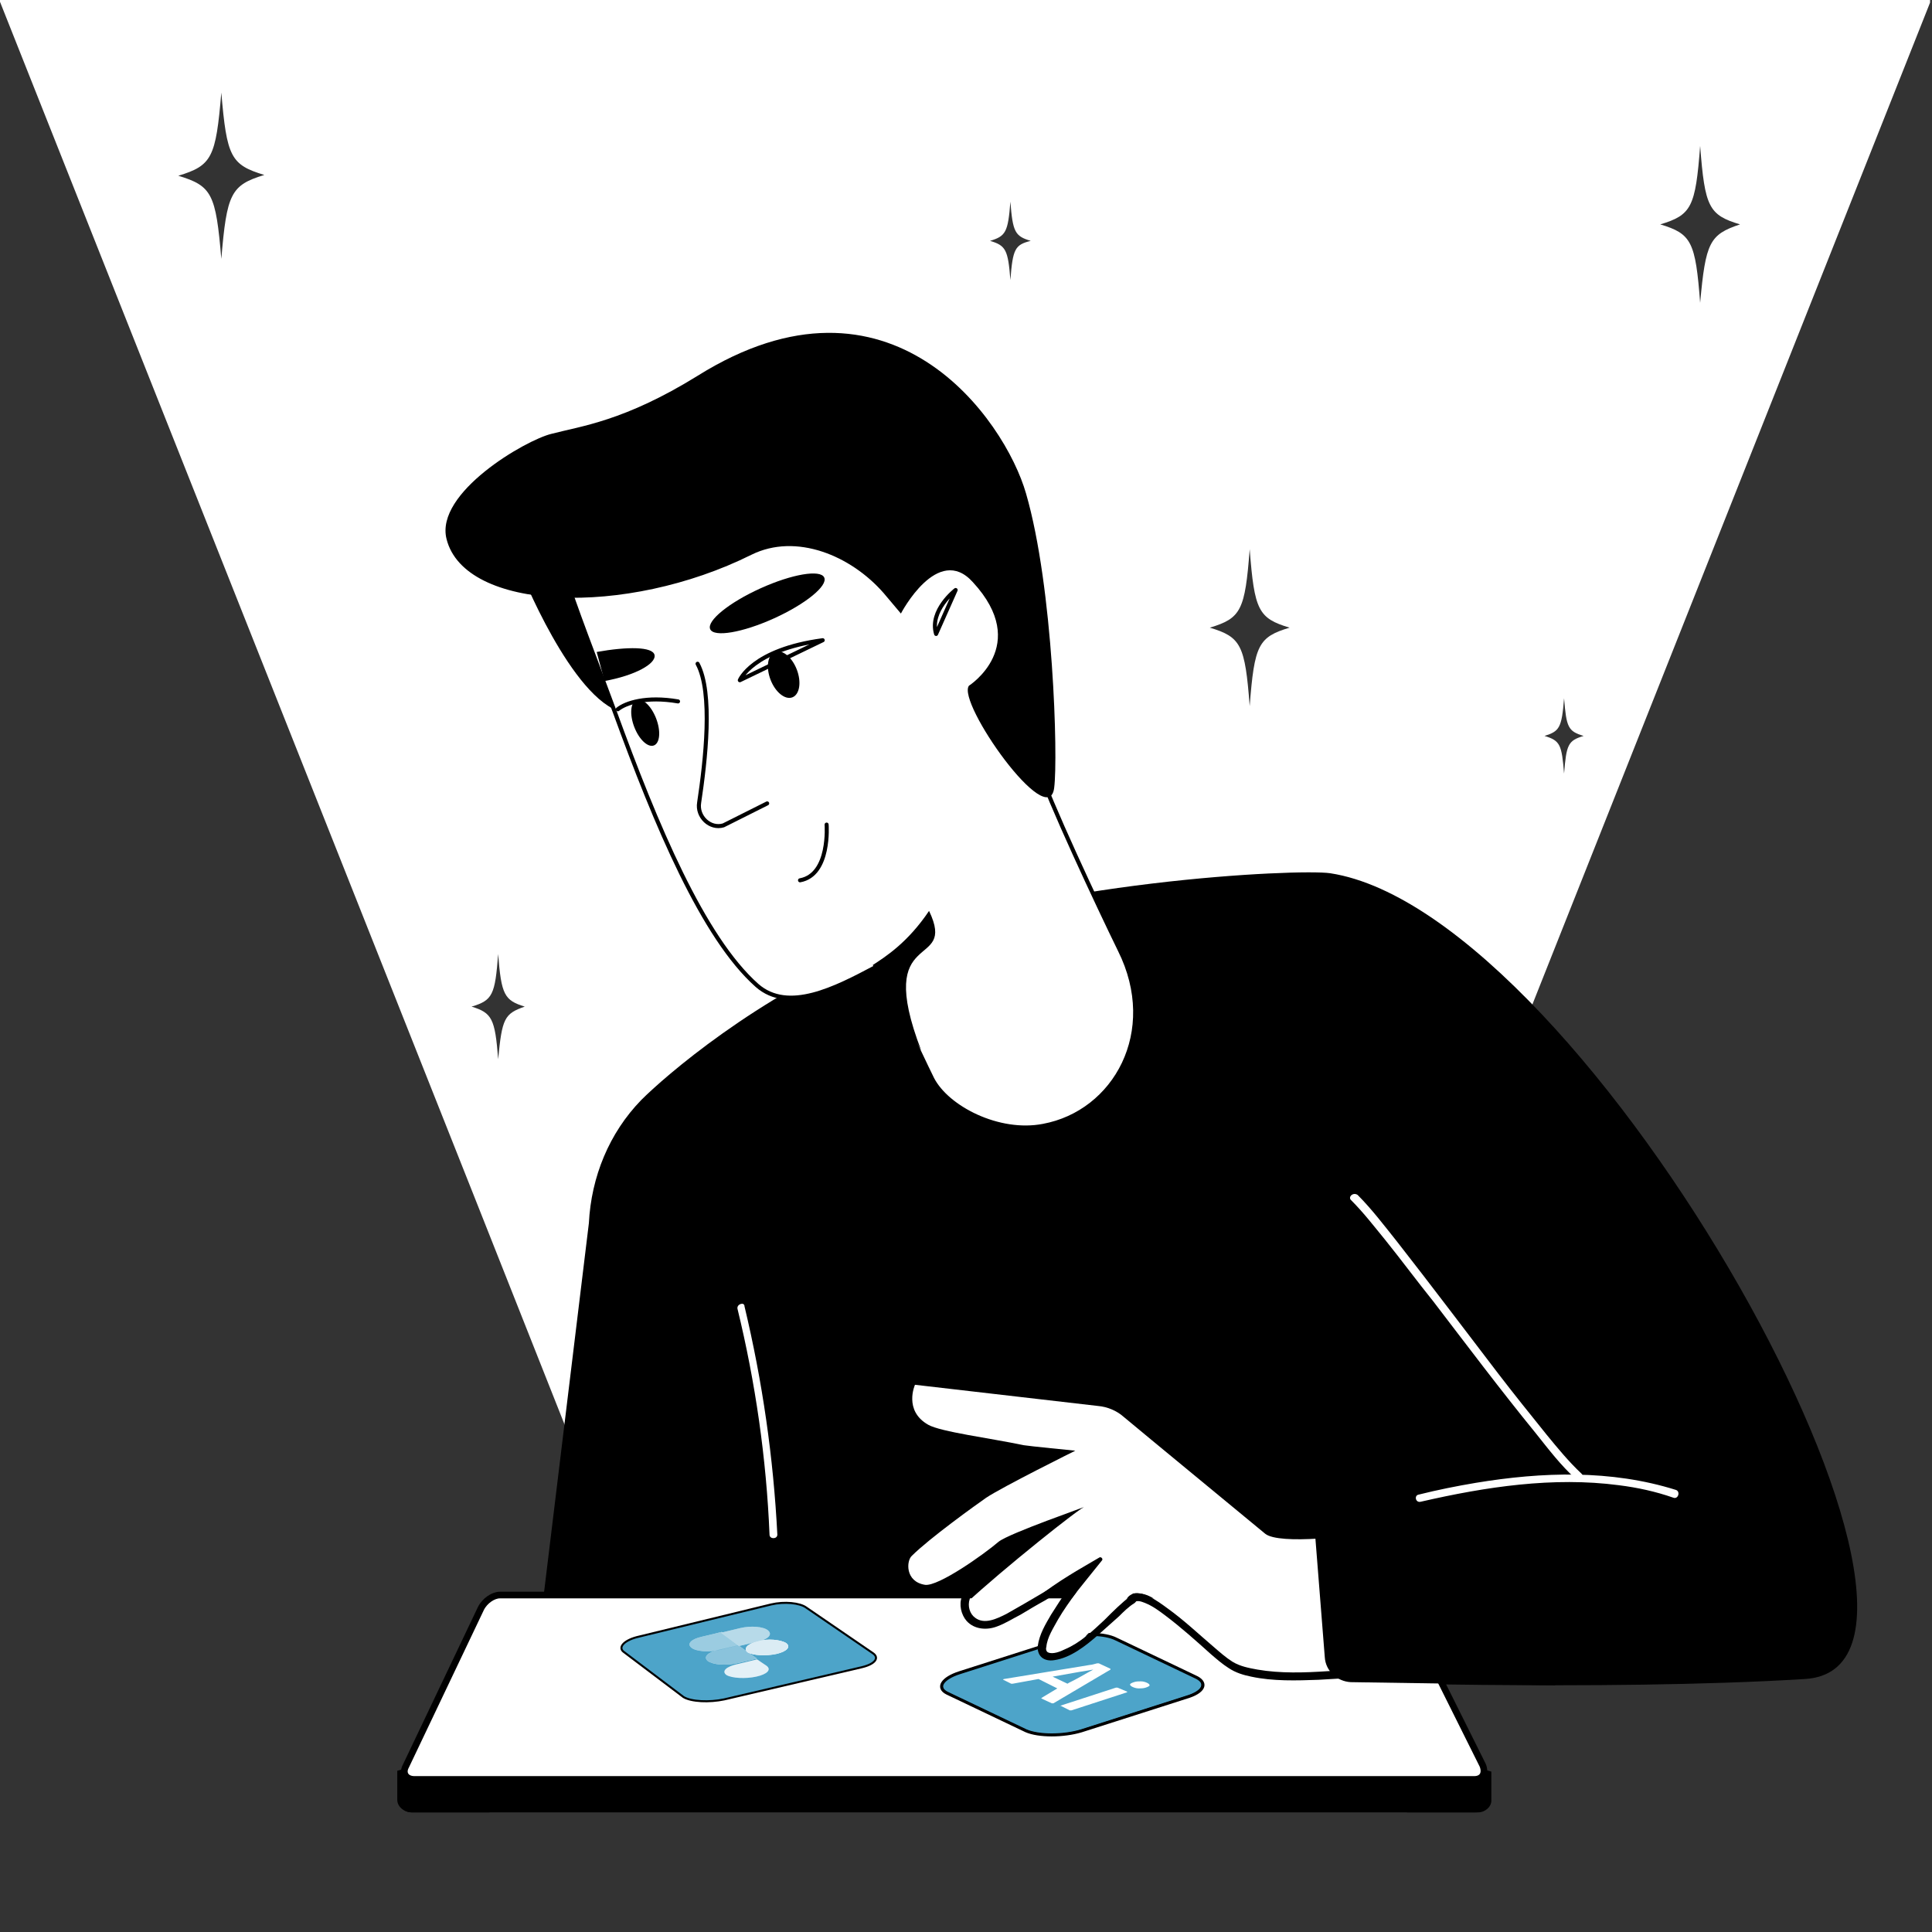
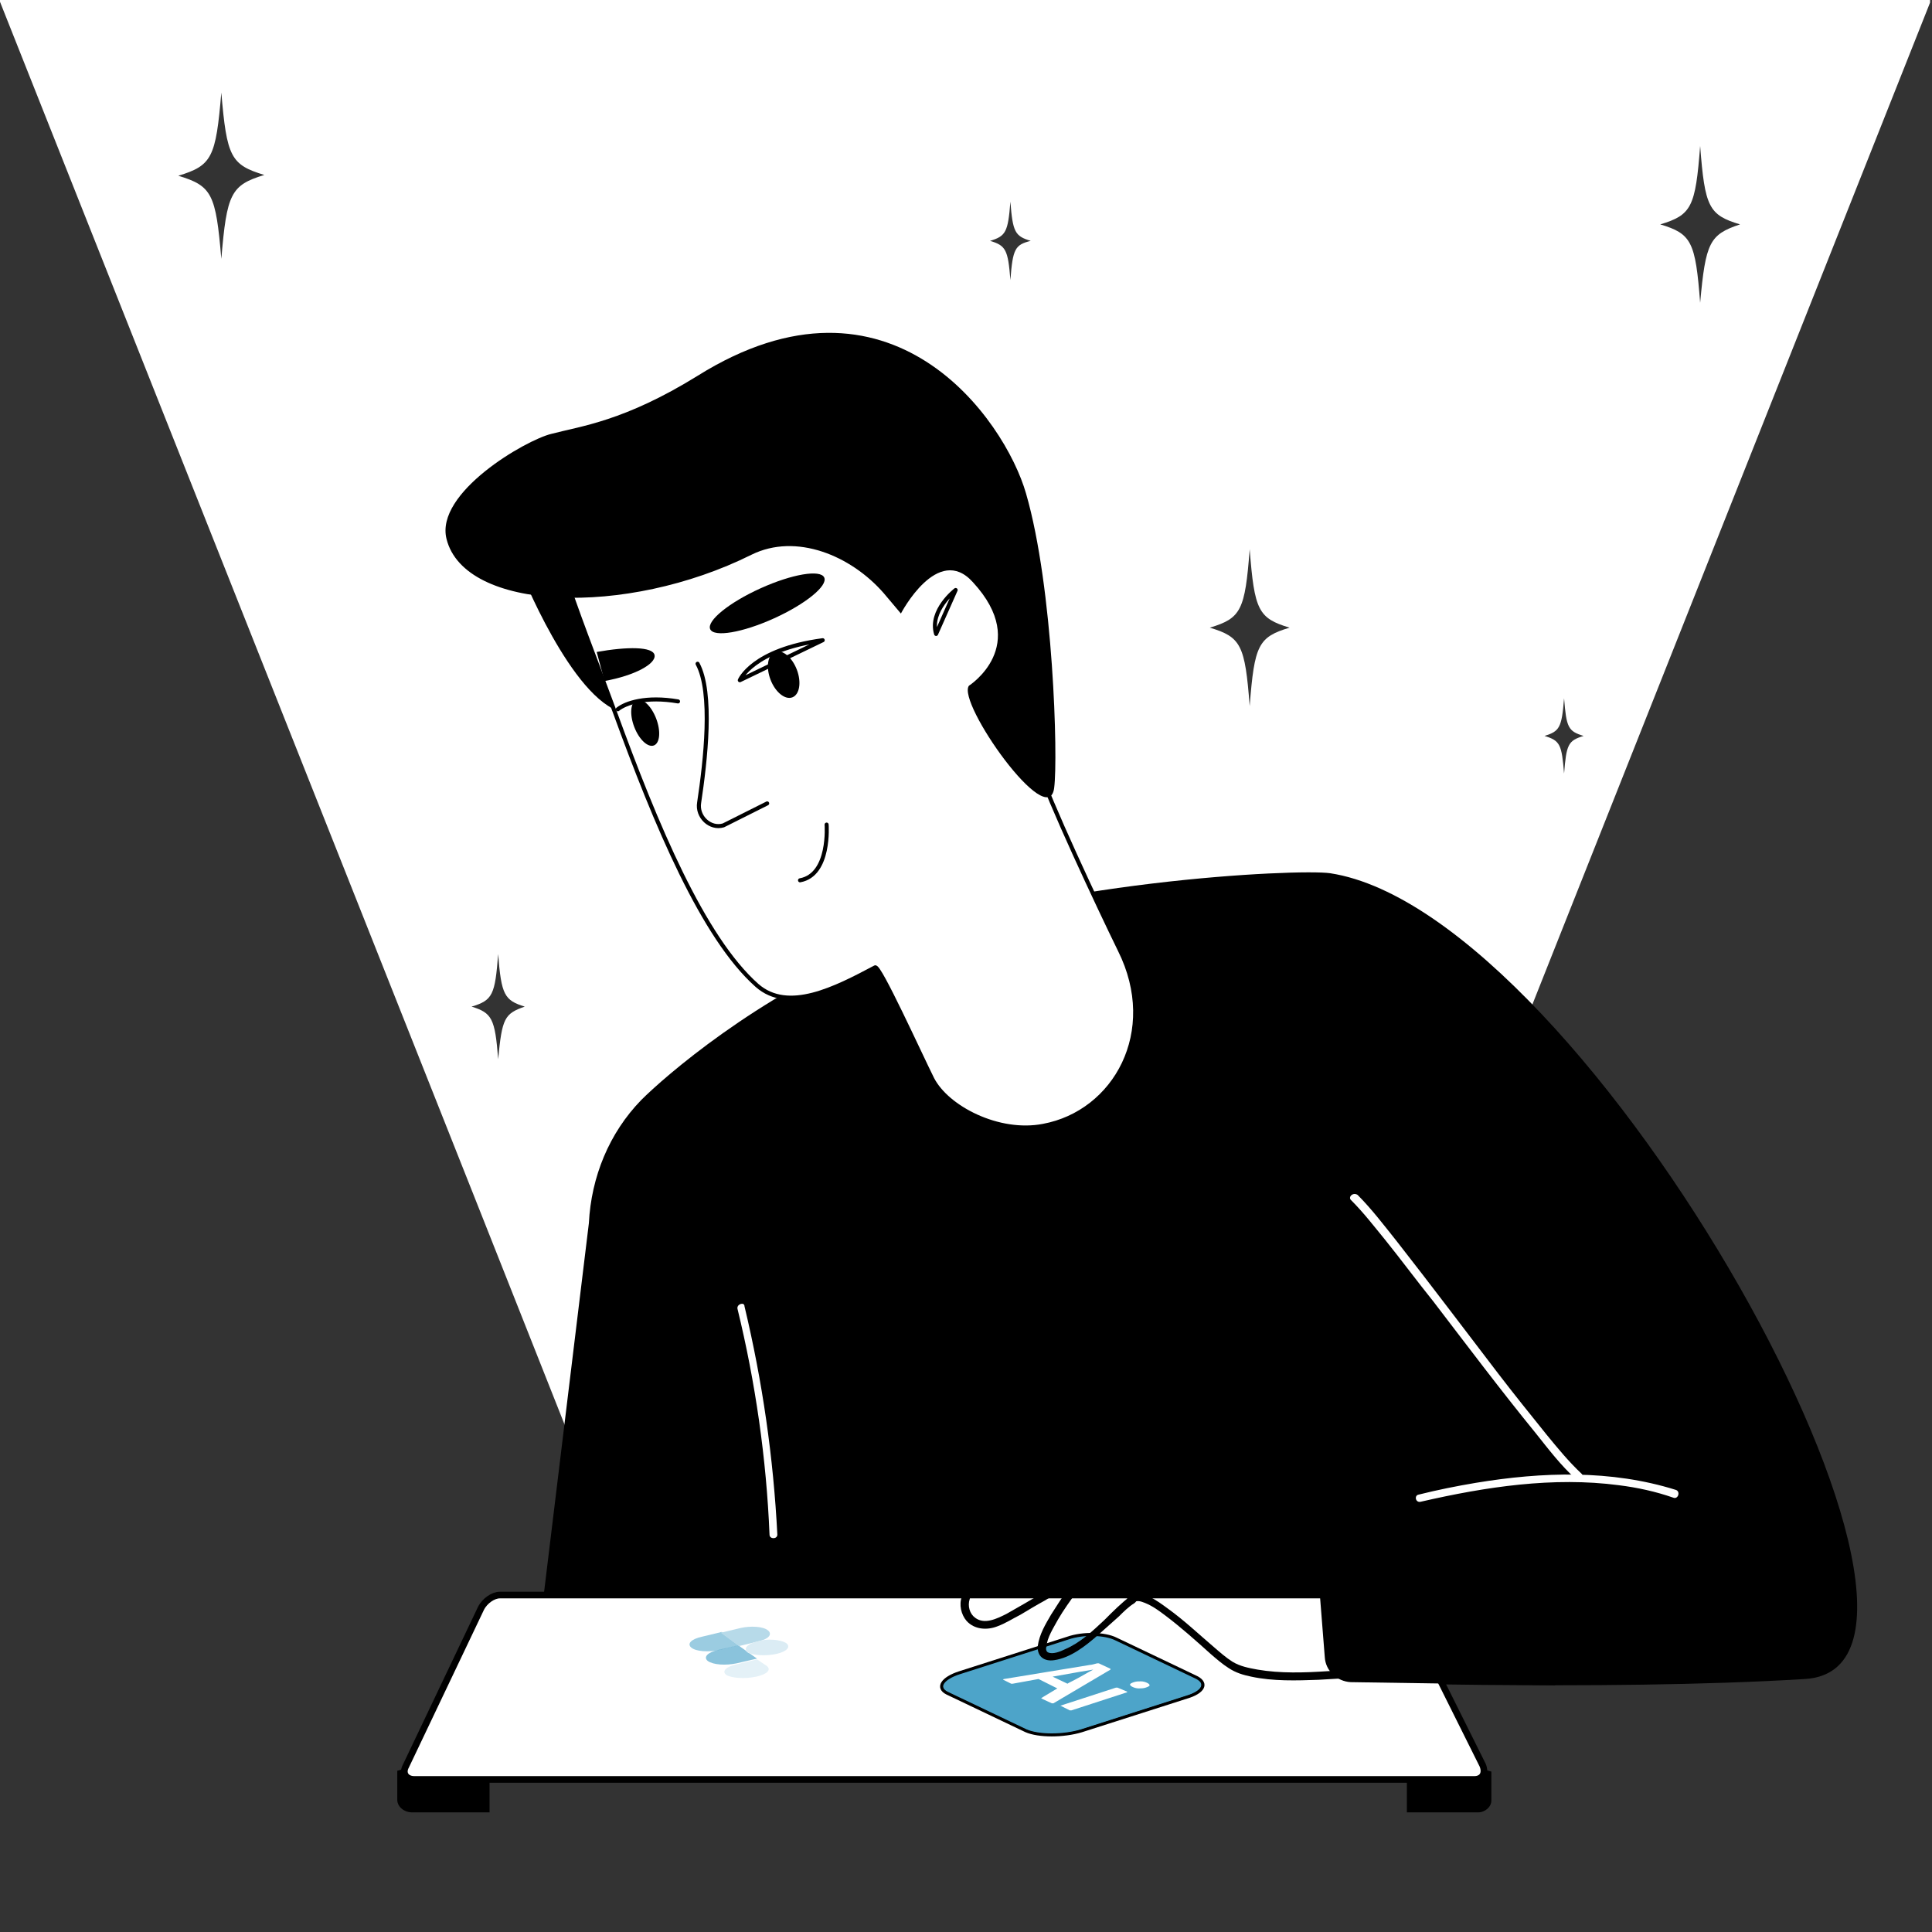
<svg xmlns="http://www.w3.org/2000/svg" width="480" height="480" viewBox="0 0 480 480" fill="none">
  <rect x="0" y="0" width="480" height="480" fill="#333333" stroke="none" />
  <g clip-path="url(#clip0_103_7)">
    <path d="M239.76 -12.281H-5.052L117.354 296.093L171.951 433.906L308.735 430.593L362.166 296.288L484.572 -12.086H239.76V-12.281ZM54.986 64.325C53.625 48.146 52.654 46.197 44.299 43.663C52.654 41.129 53.625 39.179 54.986 23C56.346 38.984 57.317 40.934 65.672 43.468C57.317 46.002 56.346 48.146 54.986 64.325V64.325ZM123.766 263.15C122.989 253.014 122.212 251.65 117.16 250.09C122.406 248.531 122.989 247.166 123.766 237.03C124.543 247.166 125.32 248.531 130.372 250.09C125.32 251.845 124.737 253.014 123.766 263.15V263.15ZM251.029 69.588C250.446 61.986 249.863 61.011 245.977 59.842C249.863 58.672 250.446 57.697 251.029 50.095C251.612 57.697 252.195 58.672 256.081 59.842C252.195 60.816 251.612 61.791 251.029 69.588ZM310.483 175.433C309.318 160.229 308.346 158.28 300.574 155.941C308.346 153.601 309.318 151.652 310.483 136.448C311.649 151.652 312.621 153.601 320.392 155.941C312.621 158.28 311.649 160.229 310.483 175.433ZM388.59 192.197C388.007 184.985 387.619 184.01 383.733 182.841C387.424 181.671 388.007 180.891 388.59 173.484C389.173 180.696 389.561 181.671 393.447 182.841C389.561 184.01 389.173 184.985 388.59 192.197ZM422.397 75.241C421.232 60.037 420.26 58.087 412.488 55.748C420.26 53.409 421.232 51.46 422.397 36.255C423.563 51.46 424.535 53.409 432.306 55.748C424.729 58.282 423.757 60.231 422.397 75.241Z" fill="white" />
    <path d="M330.496 216.953C322.53 215.784 257.829 218.902 218.388 235.081C187.883 247.557 164.956 267.634 159.322 273.287C151.356 281.474 146.887 292.39 146.304 303.89L135.035 396.676L320.975 397.065L325.444 417.728C325.444 417.728 398.305 420.262 448.433 417.143C497.784 414.219 395.002 226.894 330.496 216.953V216.953Z" fill="black" />
    <path d="M275.705 430.398L138.921 433.711L275.705 430.398ZM353.034 373.089C369.16 369.386 385.87 366.852 402.191 368.996C406.854 369.581 411.322 370.555 415.791 372.115C416.957 372.504 417.54 370.555 416.374 370.165C400.248 365.097 383.15 365.682 366.635 368.411C361.972 369.191 357.114 370.165 352.451 371.335C351.285 371.53 351.674 373.479 353.034 373.089V373.089Z" fill="white" />
    <path d="M335.742 298.238C338.85 301.357 341.376 304.671 344.096 307.984C348.177 313.052 352.063 318.315 356.143 323.383C364.497 334.299 372.852 345.41 381.595 356.131C384.704 360.03 387.813 364.123 391.504 367.437C392.476 368.217 393.836 366.852 392.864 366.072C389.756 363.149 387.036 359.835 384.316 356.521C380.235 351.453 376.155 346.385 372.269 341.317C363.915 330.401 355.56 319.29 347.011 308.374C343.902 304.476 340.793 300.382 337.296 296.873C336.13 296.094 334.77 297.458 335.742 298.238V298.238ZM183.22 325.138C187.689 343.461 190.409 362.369 191.186 381.277C191.186 382.446 193.129 382.446 193.129 381.277C192.158 362.174 189.438 343.266 184.969 324.553C184.969 323.383 183.026 323.968 183.22 325.138V325.138Z" fill="white" />
    <path d="M238.789 400.769C241.12 402.524 243.84 404.278 246.755 404.278C249.475 404.278 252.195 402.914 254.138 400.769C254.915 399.795 253.555 398.43 252.778 399.405C251.223 401.159 249.086 402.329 246.56 402.329C244.035 402.329 241.703 400.575 239.76 399.015C238.789 398.43 237.817 399.99 238.789 400.769V400.769ZM286.391 398.625C291.248 403.888 296.494 409.346 303.294 412.27C306.986 413.83 310.872 414.414 314.952 414.999L328.359 416.753C329.524 416.948 329.524 414.999 328.359 414.804C324.278 414.219 320.004 413.83 315.924 413.245C311.843 412.66 307.958 412.27 304.072 410.711C297.466 407.982 292.608 402.524 287.751 397.456C286.779 396.286 285.419 397.846 286.391 398.625V398.625ZM129.206 141.517C129.206 141.517 142.03 173.875 154.659 176.993C167.288 180.112 160.682 126.312 160.682 126.312L138.144 133.135" fill="black" />
    <path d="M149.801 122.608C140.475 123.583 137.172 132.55 139.892 141.516C142.807 150.873 148.053 164.128 152.716 176.798C163.014 205.062 174.671 232.937 188.078 244.828C195.849 251.65 207.507 245.607 217.416 240.344C218.388 239.564 228.491 261.786 231.6 268.024C235.291 275.236 248.115 281.864 259.19 279.719C277.065 276.406 288.334 256.328 278.23 236.056C272.984 225.335 260.355 198.435 257.829 190.248C253.555 176.798 249.086 145.61 246.755 127.287C245.783 119.295 238.594 113.642 230.628 114.421L149.801 122.608Z" fill="white" stroke="black" stroke-width="1.01" stroke-miterlimit="10" />
    <path d="M240.731 170.366C237.623 174.46 260.55 207.012 261.91 195.707C262.881 188.299 261.715 146 254.915 122.609C249.669 104.286 221.302 63.351 173.311 93.37C155.047 104.676 144.361 105.845 136.978 107.795C130.566 109.354 108.028 122.414 110.942 133.915C115.411 151.848 155.436 153.407 186.717 137.813C197.792 132.355 211.393 138.008 219.553 147.365L223.828 152.433C223.828 152.433 232.96 134.889 241.703 144.636C256.275 160.425 240.731 170.366 240.731 170.366V170.366Z" fill="black" />
    <path d="M196.866 173.25C198.668 172.554 199.16 169.464 197.964 166.35C196.768 163.236 194.338 161.276 192.535 161.973C190.733 162.67 190.241 165.759 191.437 168.873C192.633 171.987 195.064 173.947 196.866 173.25Z" fill="black" />
    <path d="M162.465 185.201C163.967 184.62 164.215 181.625 163.019 178.511C161.824 175.397 159.636 173.343 158.134 173.923C156.633 174.504 156.384 177.499 157.58 180.613C158.776 183.728 160.963 185.781 162.465 185.201Z" fill="black" />
    <path d="M173.311 164.908C177.197 172.12 175.254 189.079 173.7 199.41C173.117 202.919 176.42 206.038 179.723 205.063L190.603 199.605" stroke="black" stroke-width="1.005" stroke-miterlimit="10" stroke-linecap="round" stroke-linejoin="round" />
    <path d="M192.292 153.636C200.116 150.092 205.707 145.549 204.78 143.488C203.852 141.428 196.758 142.63 188.934 146.175C181.11 149.719 175.519 154.262 176.447 156.323C177.374 158.383 184.468 157.18 192.292 153.636Z" fill="black" />
    <path d="M148.247 161.983C155.825 160.619 162.236 160.619 162.625 162.763C163.013 164.907 157.768 167.831 150.19 169.196" fill="black" />
    <path d="M153.493 176.214C155.436 174.655 160.488 172.9 168.454 174.265M183.803 169.002C183.803 169.002 186.912 161.4 204.398 159.061L183.803 169.002Z" stroke="black" stroke-width="1.005" stroke-miterlimit="10" stroke-linecap="round" stroke-linejoin="round" />
-     <path d="M216.833 239.76C220.136 237.616 225.576 234.108 230.822 226.311C238.011 241.32 216.833 229.624 228.879 261.007L216.833 239.76Z" fill="black" />
    <path d="M205.37 204.869C205.37 204.869 206.341 217.344 198.764 218.709M237.428 146.586C237.428 146.586 230.822 151.654 232.571 157.502L237.428 146.586Z" stroke="black" stroke-width="1.005" stroke-miterlimit="10" stroke-linecap="round" stroke-linejoin="round" />
    <path d="M98.702 439.949V447.161C98.702 448.916 100.451 450.28 102.394 450.28H121.629V432.932L98.702 439.949V439.949ZM370.521 440.144V447.356C370.521 448.916 368.966 450.28 367.218 450.28H349.537V434.296L370.521 440.144V440.144Z" fill="black" />
-     <path d="M366.44 450.281H102.393C100.062 450.281 99.09 448.722 99.868 446.577L121.24 400.575C122.212 398.625 124.349 396.871 126.292 396.871H342.348C344.096 396.871 346.428 398.43 347.399 400.575L369.355 445.408C370.909 448.137 369.549 450.281 366.44 450.281Z" fill="black" />
    <path d="M366.246 442.095H102.976C100.839 442.095 99.868 440.536 100.839 438.781L119.491 399.601C120.463 397.652 122.6 396.287 124.155 396.287H344.096C345.845 396.287 347.982 397.847 348.954 399.601L368.383 438.586C369.16 440.536 368.383 442.095 366.246 442.095V442.095Z" fill="white" stroke="black" stroke-width="1.65" stroke-miterlimit="10" />
    <path d="M346.817 413.634C347.011 414.219 348.565 414.804 350.12 414.804C351.674 414.804 352.645 414.219 352.451 413.634C352.062 413.05 350.702 412.465 349.148 412.465C347.594 412.465 346.622 412.855 346.817 413.634Z" fill="black" />
-     <path d="M214.113 414.219L179.917 422.211C176.226 422.99 171.757 422.795 169.814 421.626L154.853 410.32C153.493 409.15 155.242 407.396 158.739 406.616L191.575 398.624C194.878 397.845 198.764 398.235 200.318 399.404L216.833 410.71C218.582 411.879 217.416 413.439 214.113 414.219V414.219Z" fill="#4DA4C9" stroke="black" stroke-width="0.5" stroke-miterlimit="10" />
    <path d="M183.609 408.761L178.751 409.931C176.031 410.515 172.923 410.32 171.757 409.346C170.591 408.371 171.757 407.202 174.477 406.617L179.334 405.447L183.609 408.761V408.761ZM179.14 405.642L183.414 408.956Z" fill="white" />
    <path d="M188.078 412.075L183.026 413.245C180.306 413.83 177.197 413.635 175.837 412.66C174.671 411.686 175.837 410.516 178.363 409.931L183.414 408.762L188.078 412.075ZM183.414 408.957L188.078 412.075Z" fill="white" />
    <path opacity="0.66" d="M188.078 412.075L183.026 413.245C180.306 413.83 177.197 413.635 175.837 412.66C174.671 411.686 175.837 410.516 178.363 409.931L183.414 408.762L188.078 412.075ZM183.414 408.957L188.078 412.075Z" fill="#4DA4C9" />
    <path opacity="0.56" d="M183.609 408.761L178.751 409.931C176.031 410.515 172.923 410.32 171.757 409.346C170.591 408.371 171.757 407.202 174.477 406.617L179.334 405.447L183.609 408.761ZM179.14 405.447L183.609 408.761Z" fill="#4DA4C9" />
    <path d="M195.266 408.176C196.626 409.151 195.461 410.32 192.935 410.905C190.215 411.49 187.106 411.295 185.746 410.515C184.58 409.541 185.746 408.371 188.272 407.786C190.798 407.007 193.906 407.396 195.266 408.176V408.176ZM190.409 413.829C191.769 414.804 190.603 415.973 187.883 416.558C185.163 417.143 181.86 416.948 180.5 416.168C179.14 415.194 180.5 414.024 183.22 413.439L188.077 412.27L190.409 413.829V413.829Z" fill="white" />
    <path opacity="0.15" d="M190.409 413.829C191.769 414.804 190.603 415.973 187.883 416.558C185.163 417.143 181.86 416.948 180.5 416.168C179.14 415.193 180.5 414.024 183.22 413.439L188.077 412.27L190.409 413.829V413.829Z" fill="#4DA4C9" />
    <path d="M179.14 405.643L183.997 404.473C186.523 403.889 189.632 404.084 190.798 405.058C191.963 406.033 190.992 407.202 188.466 407.787L183.609 408.957L179.14 405.643ZM183.609 408.762L179.14 405.643Z" fill="white" />
    <path opacity="0.4" d="M179.14 405.643L183.997 404.473C186.523 403.889 189.632 404.084 190.798 405.058C191.963 406.033 190.992 407.202 188.466 407.787L183.609 408.957L179.14 405.643ZM183.609 408.762L179.14 405.643Z" fill="#4DA4C9" />
    <path d="M195.266 408.176C196.627 409.151 195.461 410.32 192.935 410.905C190.215 411.49 187.106 411.295 185.746 410.515C184.58 409.541 185.746 408.371 188.272 407.786C190.798 407.007 193.906 407.396 195.266 408.176V408.176Z" fill="white" />
    <path opacity="0.2" d="M195.266 408.176C196.627 409.151 195.461 410.32 192.935 410.905C190.215 411.49 187.106 411.295 185.746 410.515C184.58 409.541 185.746 408.371 188.272 407.786C190.798 407.007 193.906 407.396 195.266 408.176V408.176Z" fill="#4DA4C9" />
    <path d="M254.915 430.009L235.291 420.652C232.571 419.288 234.125 416.949 238.4 415.584L265.213 407.007C269.099 405.643 274.539 405.838 277.259 407.202L296.883 416.559C299.991 417.923 299.409 420.067 295.523 421.432L268.71 430.009C264.241 431.373 258.024 431.373 254.915 430.009Z" fill="#4DA4C9" stroke="black" stroke-width="0.75" stroke-miterlimit="10" />
    <path d="M271.624 406.228C273.762 406.228 275.705 406.618 276.87 407.203L296.494 416.559C299.603 417.924 299.02 419.873 295.134 421.237L268.321 429.814C266.378 430.399 263.853 430.789 261.327 430.789C258.801 430.789 256.664 430.399 255.109 429.814L235.486 420.458C234.32 419.873 233.931 418.898 234.514 418.119C235.097 417.144 236.457 416.364 238.594 415.78L265.407 407.203C267.35 406.618 269.487 406.228 271.624 406.228V406.228ZM271.819 406.033C269.681 406.033 267.35 406.228 265.407 407.008L238.594 415.585C234.125 416.949 232.765 419.288 235.486 420.653L255.109 430.009C256.664 430.789 258.995 430.984 261.521 430.984C264.047 430.984 266.573 430.594 268.904 430.009L295.717 421.432C299.603 420.068 300.186 417.924 297.077 416.559L277.453 407.203C275.899 406.423 273.956 406.228 271.819 406.033V406.033Z" fill="black" />
    <path d="M262.687 419.482L258.024 417.143L251.612 418.312H251.223L249.28 417.338C249.086 417.338 249.28 417.143 249.475 417.143L270.847 413.634C271.236 413.634 271.819 413.439 272.596 413.244H272.984L275.899 414.609V414.804L261.715 423.185H261.327L258.801 422.016C258.607 422.016 258.801 421.821 258.801 421.821L262.687 419.482V419.482ZM261.521 416.558L265.213 418.312C265.407 418.117 266.378 417.727 268.127 416.753C269.876 415.778 270.847 415.193 271.624 414.804C270.264 414.998 266.961 415.583 261.521 416.558V416.558ZM263.464 423.77L277.259 419.287H277.647L279.979 420.262C280.173 420.262 279.979 420.456 279.979 420.456L266.184 424.94H265.795L263.464 423.77C263.27 423.965 263.464 423.965 263.464 423.77V423.77ZM282.893 419.482C282.311 419.482 281.728 419.287 281.339 419.092C280.95 418.897 280.756 418.702 280.756 418.507C280.756 418.312 281.145 418.117 281.728 417.922C282.311 417.727 282.893 417.727 283.476 417.727C284.059 417.727 284.642 417.922 285.031 418.117C285.419 418.312 285.614 418.507 285.614 418.702C285.614 418.897 285.225 419.092 284.642 419.287C284.059 419.482 283.476 419.482 282.893 419.482Z" fill="white" />
-     <path d="M331.661 415.193H315.924C297.466 415.973 294.94 408.566 289.305 399.794C287.557 397.26 284.642 395.506 281.533 395.895C281.533 395.895 273.179 402.523 269.293 407.006C265.407 411.295 256.664 413.829 258.412 408.566C259.772 404.667 270.847 391.412 273.762 387.709C274.15 387.319 273.567 386.734 273.179 386.929C269.293 389.268 262.687 392.777 257.052 397.455C252.195 401.353 244.423 403.108 240.926 401.938C239.371 401.353 238.983 399.404 240.149 398.235C248.698 390.243 268.904 374.064 269.681 374.259C270.07 374.259 250.835 380.886 248.115 383.03C244.229 386.344 233.154 394.141 229.851 393.751C224.799 392.972 225.188 387.709 226.548 386.539C230.822 382.251 242.48 373.869 245.006 372.114C249.086 369.385 267.156 360.419 267.156 360.419C267.156 360.419 255.304 359.249 254.332 359.054C245.977 357.3 233.737 355.741 230.628 353.986C224.411 350.478 227.325 344.045 227.325 344.045L272.79 349.308C275.122 349.503 277.453 350.478 279.202 352.037C285.031 356.91 306.597 374.648 314.369 381.081C316.118 382.446 321.558 382.64 327.581 382.251" fill="white" />
    <path d="M281.728 398.236C282.311 397.456 283.476 397.846 284.448 398.236C286.391 399.016 287.945 400.185 289.5 401.355C293.385 404.279 297.077 407.592 300.769 410.906C302.129 412.076 303.683 413.44 305.237 414.415C306.986 415.584 308.929 416.169 310.872 416.559C316.312 417.729 322.141 417.534 327.581 417.339C330.69 417.144 333.605 416.949 336.713 416.949C338.85 416.949 340.988 416.754 342.931 416.949C344.096 417.144 344.679 415.195 343.514 415C339.045 414.22 334.382 415 329.913 415.195C324.084 415.584 318.061 415.779 312.426 414.805C310.289 414.415 308.152 414.025 306.209 412.855C304.655 411.881 303.1 410.516 301.74 409.347C297.854 406.033 294.163 402.524 290.082 399.6C287.945 398.041 282.699 393.948 280.173 396.871C279.591 397.846 280.951 399.211 281.728 398.236V398.236ZM238.983 396.677C238.206 398.626 238.789 401.16 240.149 402.719C242.092 404.863 245.2 405.058 247.726 404.084C249.863 403.304 251.612 402.134 253.555 401.16C255.498 399.99 257.441 398.821 259.578 397.651C262.493 395.897 265.407 394.142 268.321 392.193C269.293 391.413 268.321 389.854 267.35 390.439C261.715 394.337 255.887 397.651 250.058 400.965C247.726 402.134 244.617 403.694 242.286 401.94C240.926 400.965 240.343 399.016 240.926 397.261C241.314 396.092 239.371 395.507 238.983 396.677V396.677Z" fill="black" />
    <path d="M265.407 394.727C263.853 396.871 262.492 399.015 261.132 401.159C259.772 403.498 258.218 406.032 257.829 408.956C257.635 411.49 259.384 412.855 261.91 412.465C265.99 411.88 269.681 408.956 272.79 406.227L278.036 401.549C279.202 400.38 280.368 399.21 281.922 398.235C282.893 397.456 281.922 395.896 280.951 396.481C278.619 398.235 276.482 400.38 274.344 402.524C271.43 405.253 268.321 408.177 264.63 409.736C263.464 410.321 261.521 411.101 260.355 410.516C259.967 410.321 259.772 409.736 259.967 409.151C260.161 406.812 261.715 404.473 262.881 402.329C264.241 399.99 265.796 397.846 267.35 395.701C267.933 394.727 266.184 393.752 265.407 394.727V394.727ZM345.262 374.064C344.874 374.844 326.61 379.717 326.61 379.717L329.136 411.685C329.33 415.194 332.244 417.728 335.547 417.923L386.453 418.703L345.262 374.064V374.064Z" fill="black" />
  </g>
  <defs>
    <clipPath id="clip0_103_7">
      <rect width="479.52" height="479.52" fill="white" />
    </clipPath>
  </defs>
</svg>